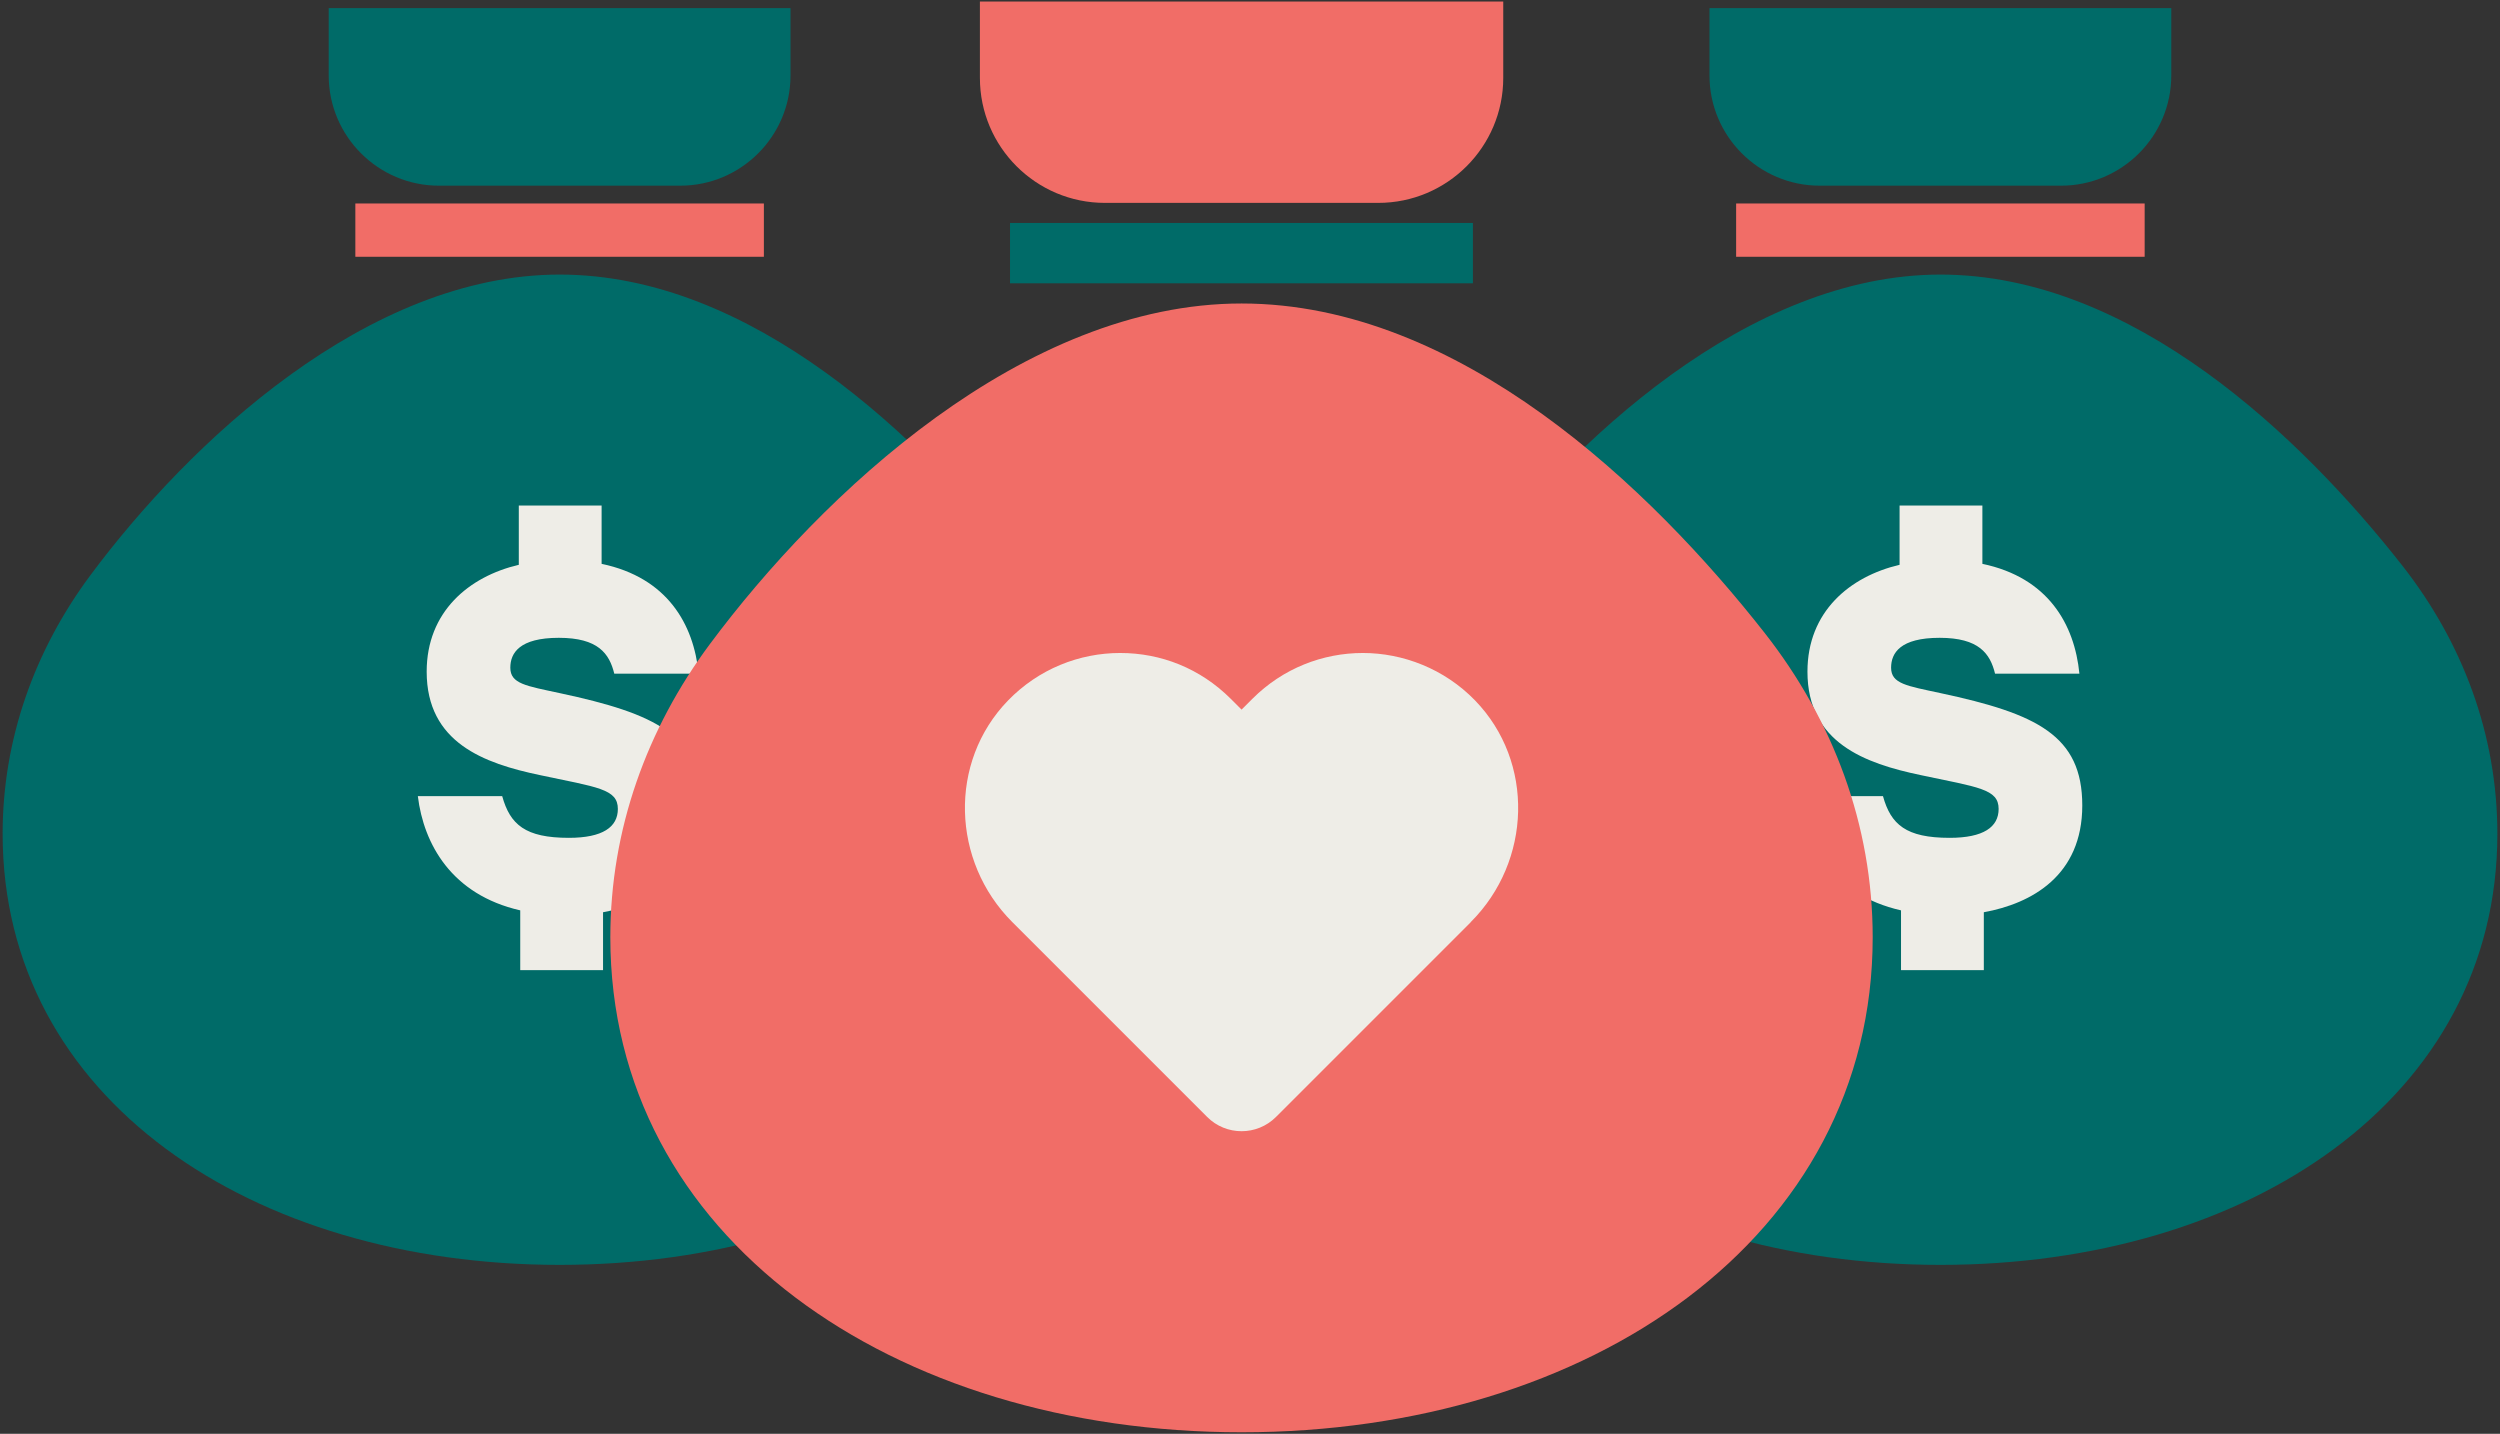
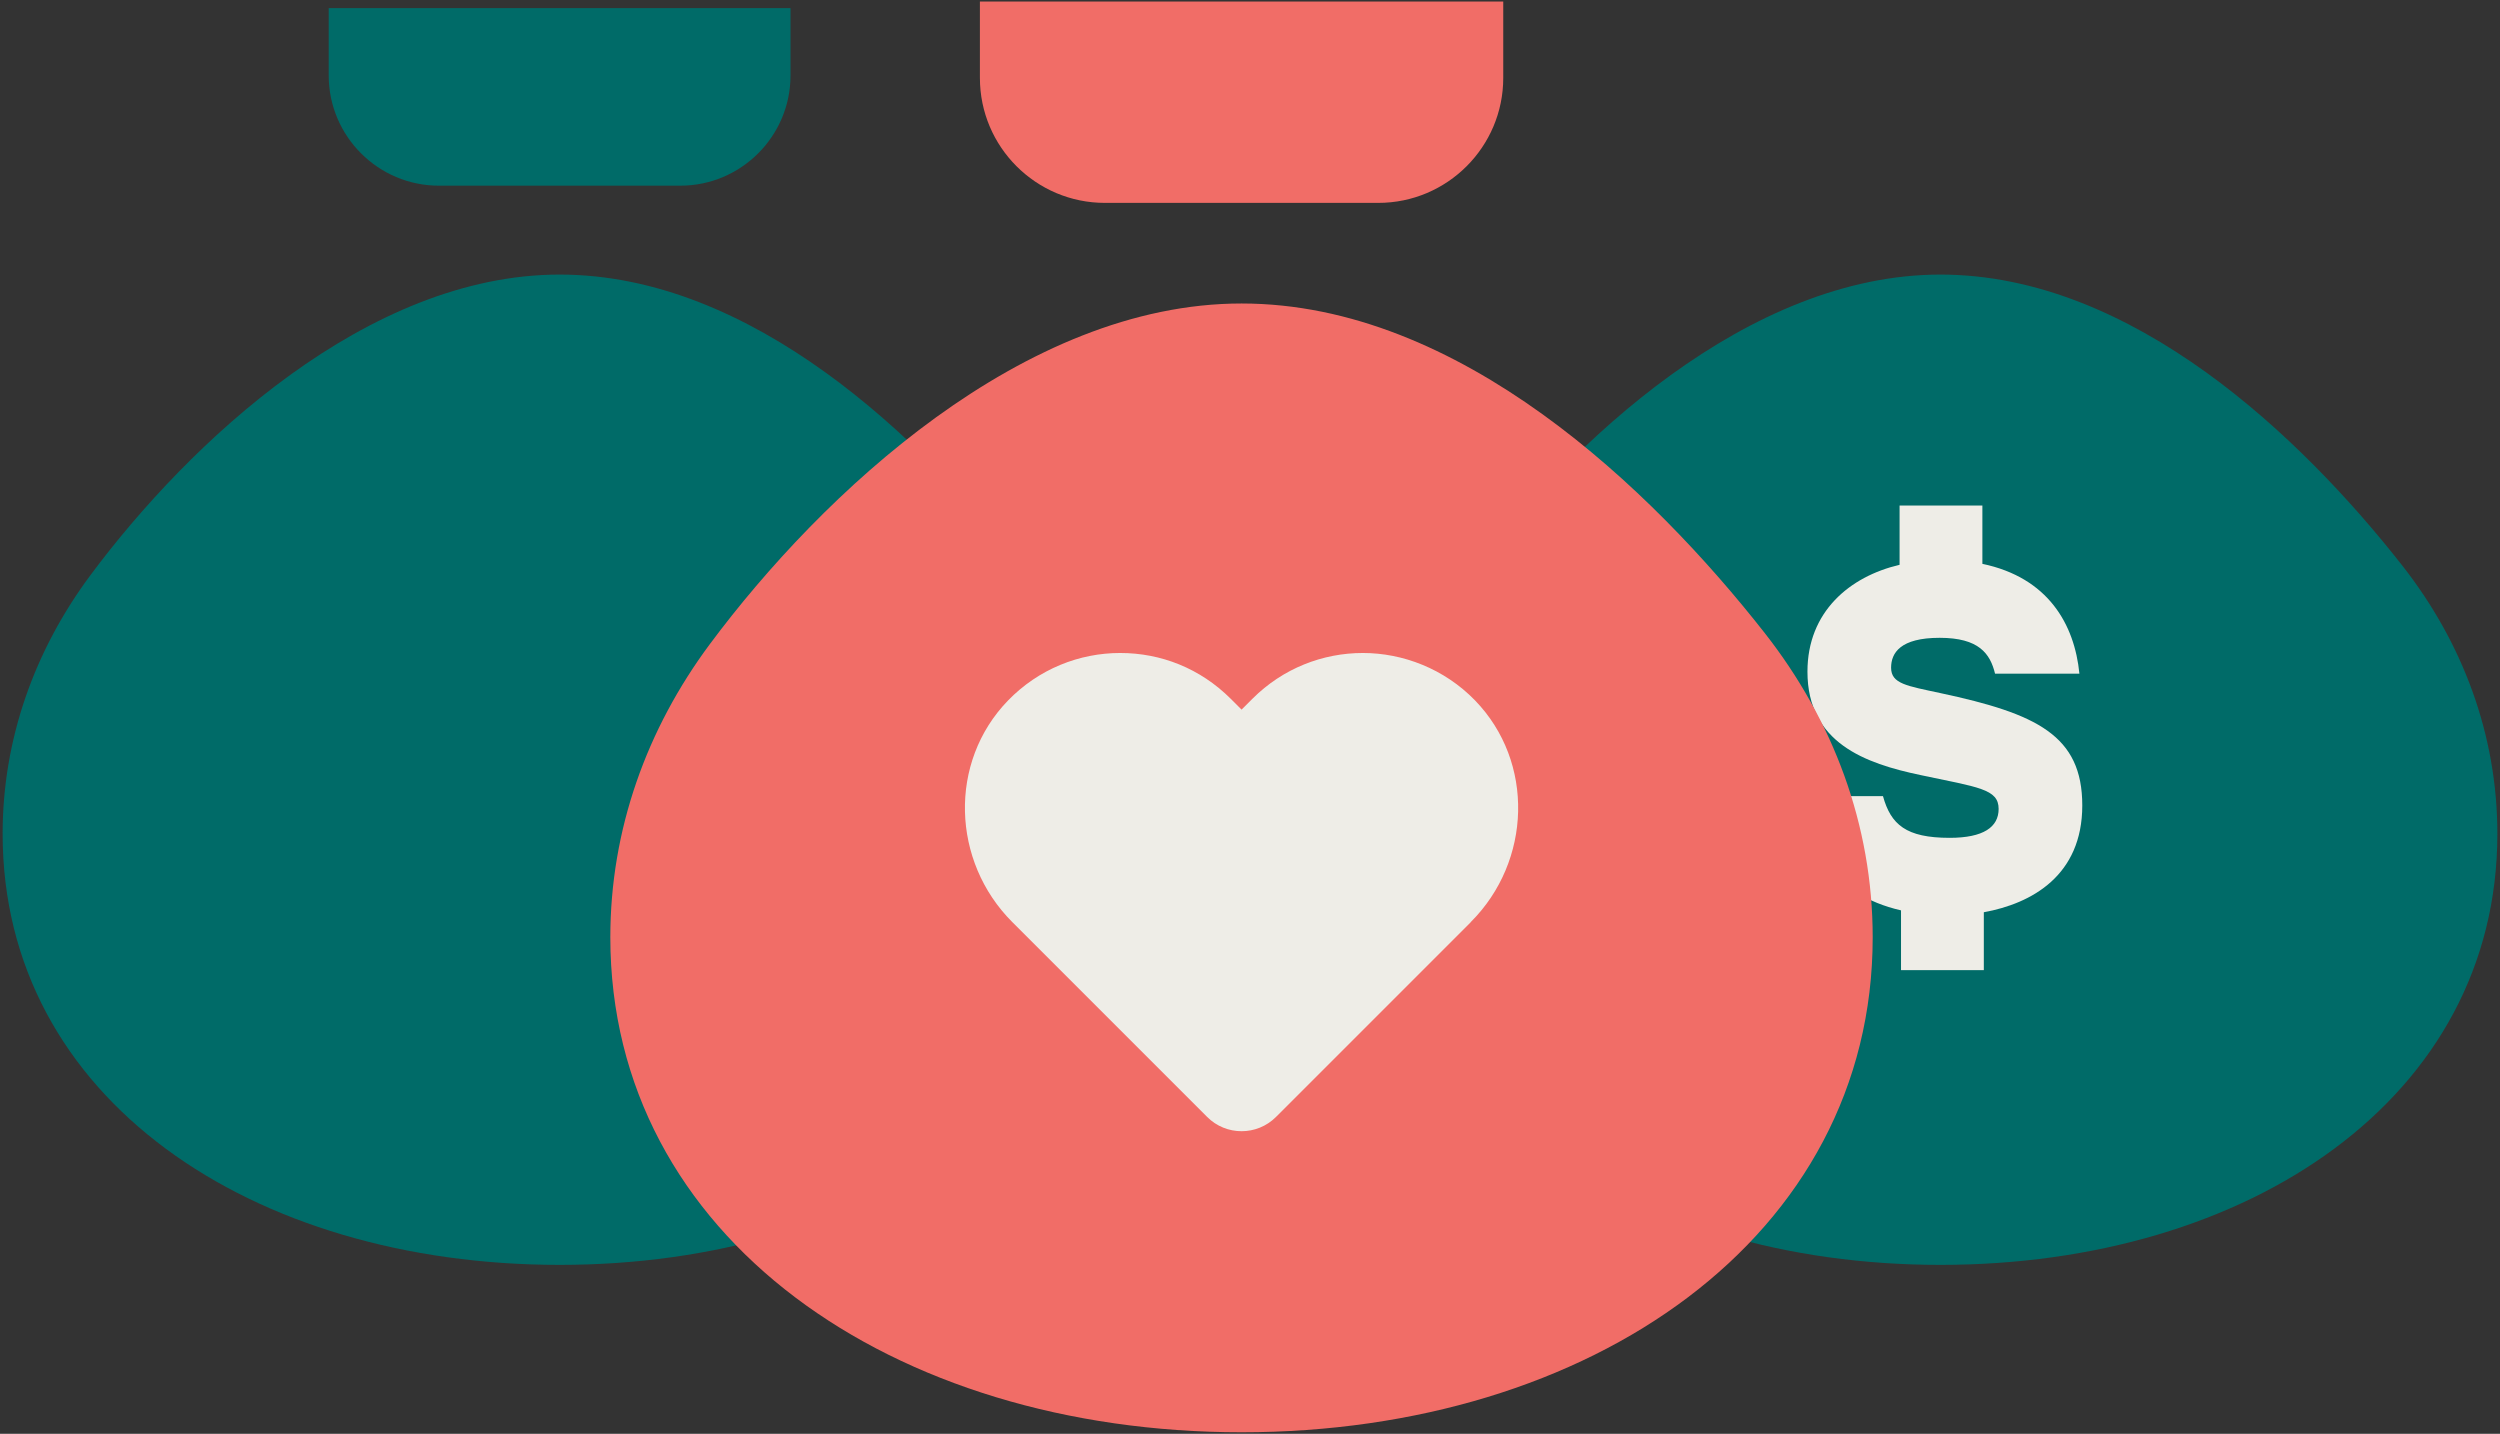
<svg xmlns="http://www.w3.org/2000/svg" id="Layer_1" data-name="Layer 1" viewBox="0 0 209.23 120">
  <rect x="0" y="0" width="209.23" height="120" fill="#333333" stroke="none" />
  <defs>
    <style>      .cls-1 {        fill: #006b68;      }      .cls-2 {        fill: #f16d67;      }      .cls-3 {        fill: #eeede7;      }    </style>
  </defs>
  <g>
    <path class="cls-1" d="M85.49,47.33c-8.38-10.68-22.56-24.35-38.65-24.35S15.85,37.01,7.56,48.15C2.92,54.39.22,61.82.22,69.78c0,22.18,20.87,36.08,46.62,36.08s46.61-13.91,46.61-36.08c0-8.32-2.93-16.04-7.96-22.45Z" />
-     <path class="cls-3" d="M50.47,76.35v4.84h-6.93v-5c-5.74-1.31-8.08-5.54-8.57-9.56h7.06c.66,2.38,1.93,3.49,5.58,3.49,2.83,0,4.1-.9,4.1-2.42,0-1.68-1.72-1.81-6.52-2.83-4.68-.98-9.48-2.71-9.48-8.66,0-5.01,3.53-7.96,7.71-8.94v-4.96h6.93v4.88c5.5,1.15,7.71,5.05,8.12,9.19h-7.06c-.41-1.68-1.35-3-4.64-3s-4.06,1.27-4.06,2.5c0,1.35,1.31,1.52,4.14,2.13,8.04,1.72,11.86,3.53,11.86,9.4s-4.23,8.21-8.25,8.94Z" />
    <path class="cls-1" d="M27.51.68h38.65v5.63c0,5.09-4.14,9.23-9.23,9.23h-20.19c-5.09,0-9.23-4.14-9.23-9.23V.68h0Z" />
-     <rect class="cls-2" x="29.74" y="17.03" width="34.19" height="4.46" />
  </g>
  <g>
    <path class="cls-1" d="M201.05,47.33c-8.38-10.68-22.56-24.35-38.65-24.35s-30.99,14.03-39.28,25.17c-4.64,6.24-7.34,13.67-7.34,21.63,0,22.18,20.87,36.08,46.62,36.08s46.61-13.91,46.61-36.08c0-8.32-2.93-16.04-7.96-22.45Z" />
    <path class="cls-3" d="M166.03,76.35v4.84h-6.93v-5c-5.74-1.31-8.08-5.54-8.57-9.56h7.06c.66,2.38,1.93,3.49,5.58,3.49,2.83,0,4.1-.9,4.1-2.42,0-1.68-1.72-1.81-6.52-2.83-4.68-.98-9.48-2.71-9.48-8.66,0-5.01,3.53-7.96,7.71-8.94v-4.96h6.93v4.88c5.5,1.15,7.71,5.05,8.12,9.19h-7.06c-.41-1.68-1.35-3-4.64-3s-4.06,1.27-4.06,2.5c0,1.35,1.31,1.52,4.14,2.13,8.04,1.72,11.86,3.53,11.86,9.4s-4.23,8.21-8.25,8.94Z" />
-     <path class="cls-1" d="M143.07.68h38.65v5.63c0,5.09-4.14,9.23-9.23,9.23h-20.19c-5.09,0-9.23-4.14-9.23-9.23V.68h0Z" />
-     <rect class="cls-2" x="145.3" y="17.03" width="34.19" height="4.46" />
  </g>
  <g>
    <path class="cls-2" d="M147.71,53c-9.49-12.1-25.57-27.6-43.8-27.6s-35.12,15.9-44.51,28.52c-5.26,7.08-8.32,15.49-8.32,24.52,0,25.13,23.65,41.43,52.83,41.43s52.82-16.3,52.82-41.43c0-9.42-3.33-18.18-9.02-25.44Z" />
    <path class="cls-2" d="M82.01.13h43.8v6.39c0,5.77-4.69,10.46-10.46,10.46h-22.88c-5.77,0-10.46-4.69-10.46-10.46V.13h0Z" />
-     <rect class="cls-1" x="84.53" y="18.66" width="38.74" height="5.05" />
    <path class="cls-3" d="M123.09,77.18l-.7.7-15.6,15.6c-1.59,1.59-4.17,1.59-5.76,0l-16.31-16.31c-5.08-5.08-5.36-13.38-.36-18.54,2.57-2.65,5.98-3.98,9.39-3.98s6.69,1.28,9.25,3.83l.91.91.91-.91c2.55-2.55,5.89-3.83,9.24-3.83s6.82,1.32,9.39,3.97c5,5.16,4.73,13.46-.35,18.54Z" />
  </g>
</svg>